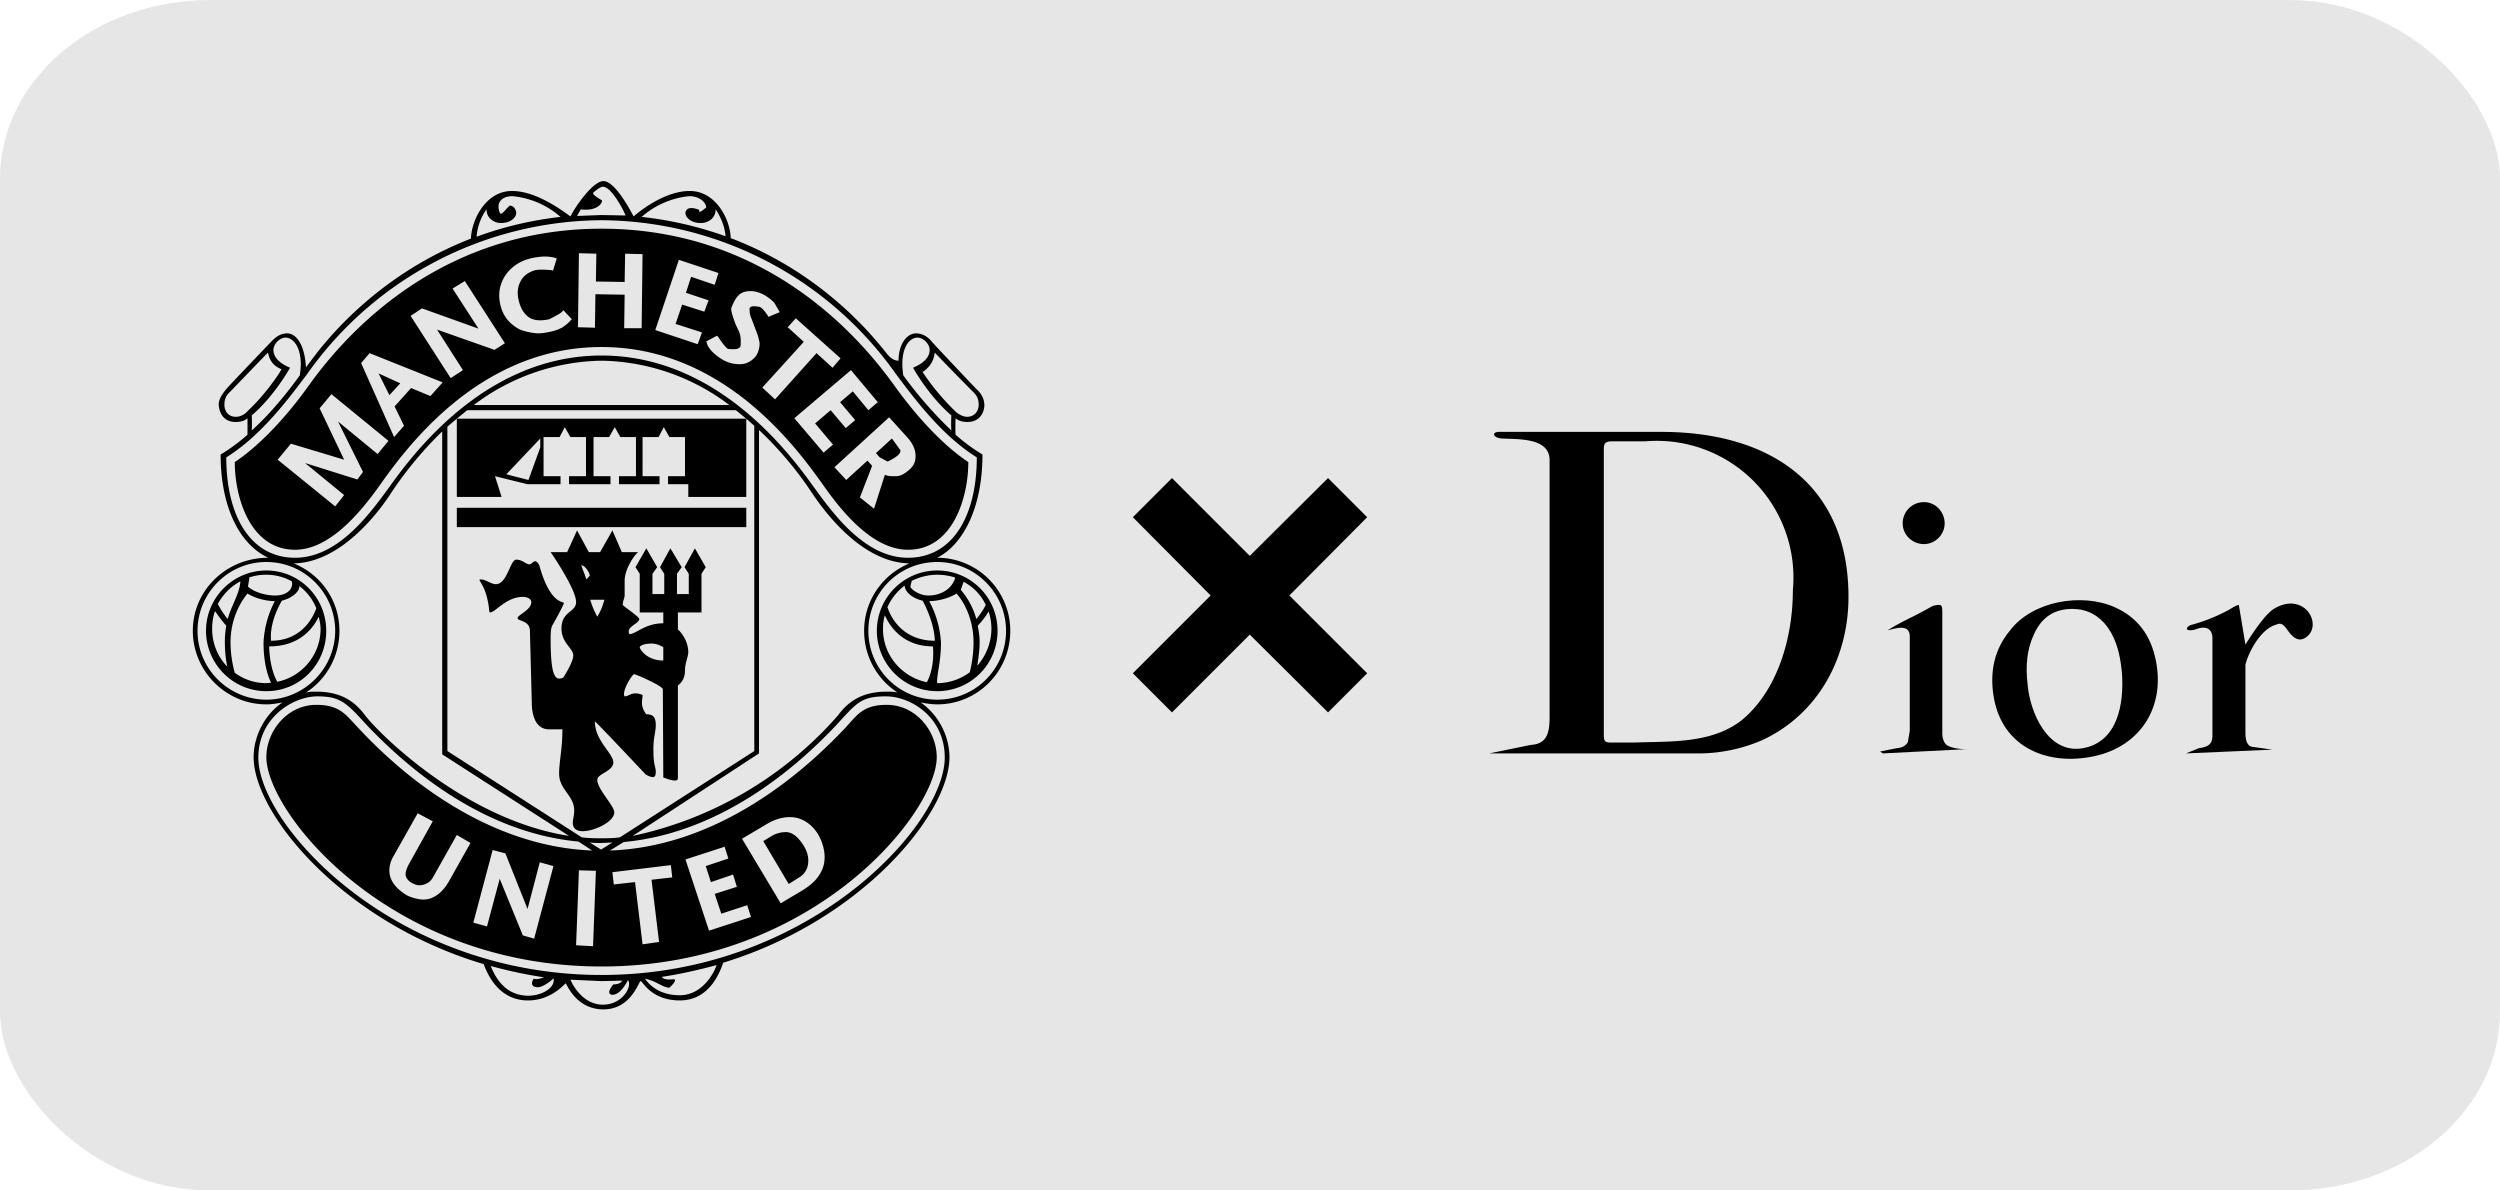
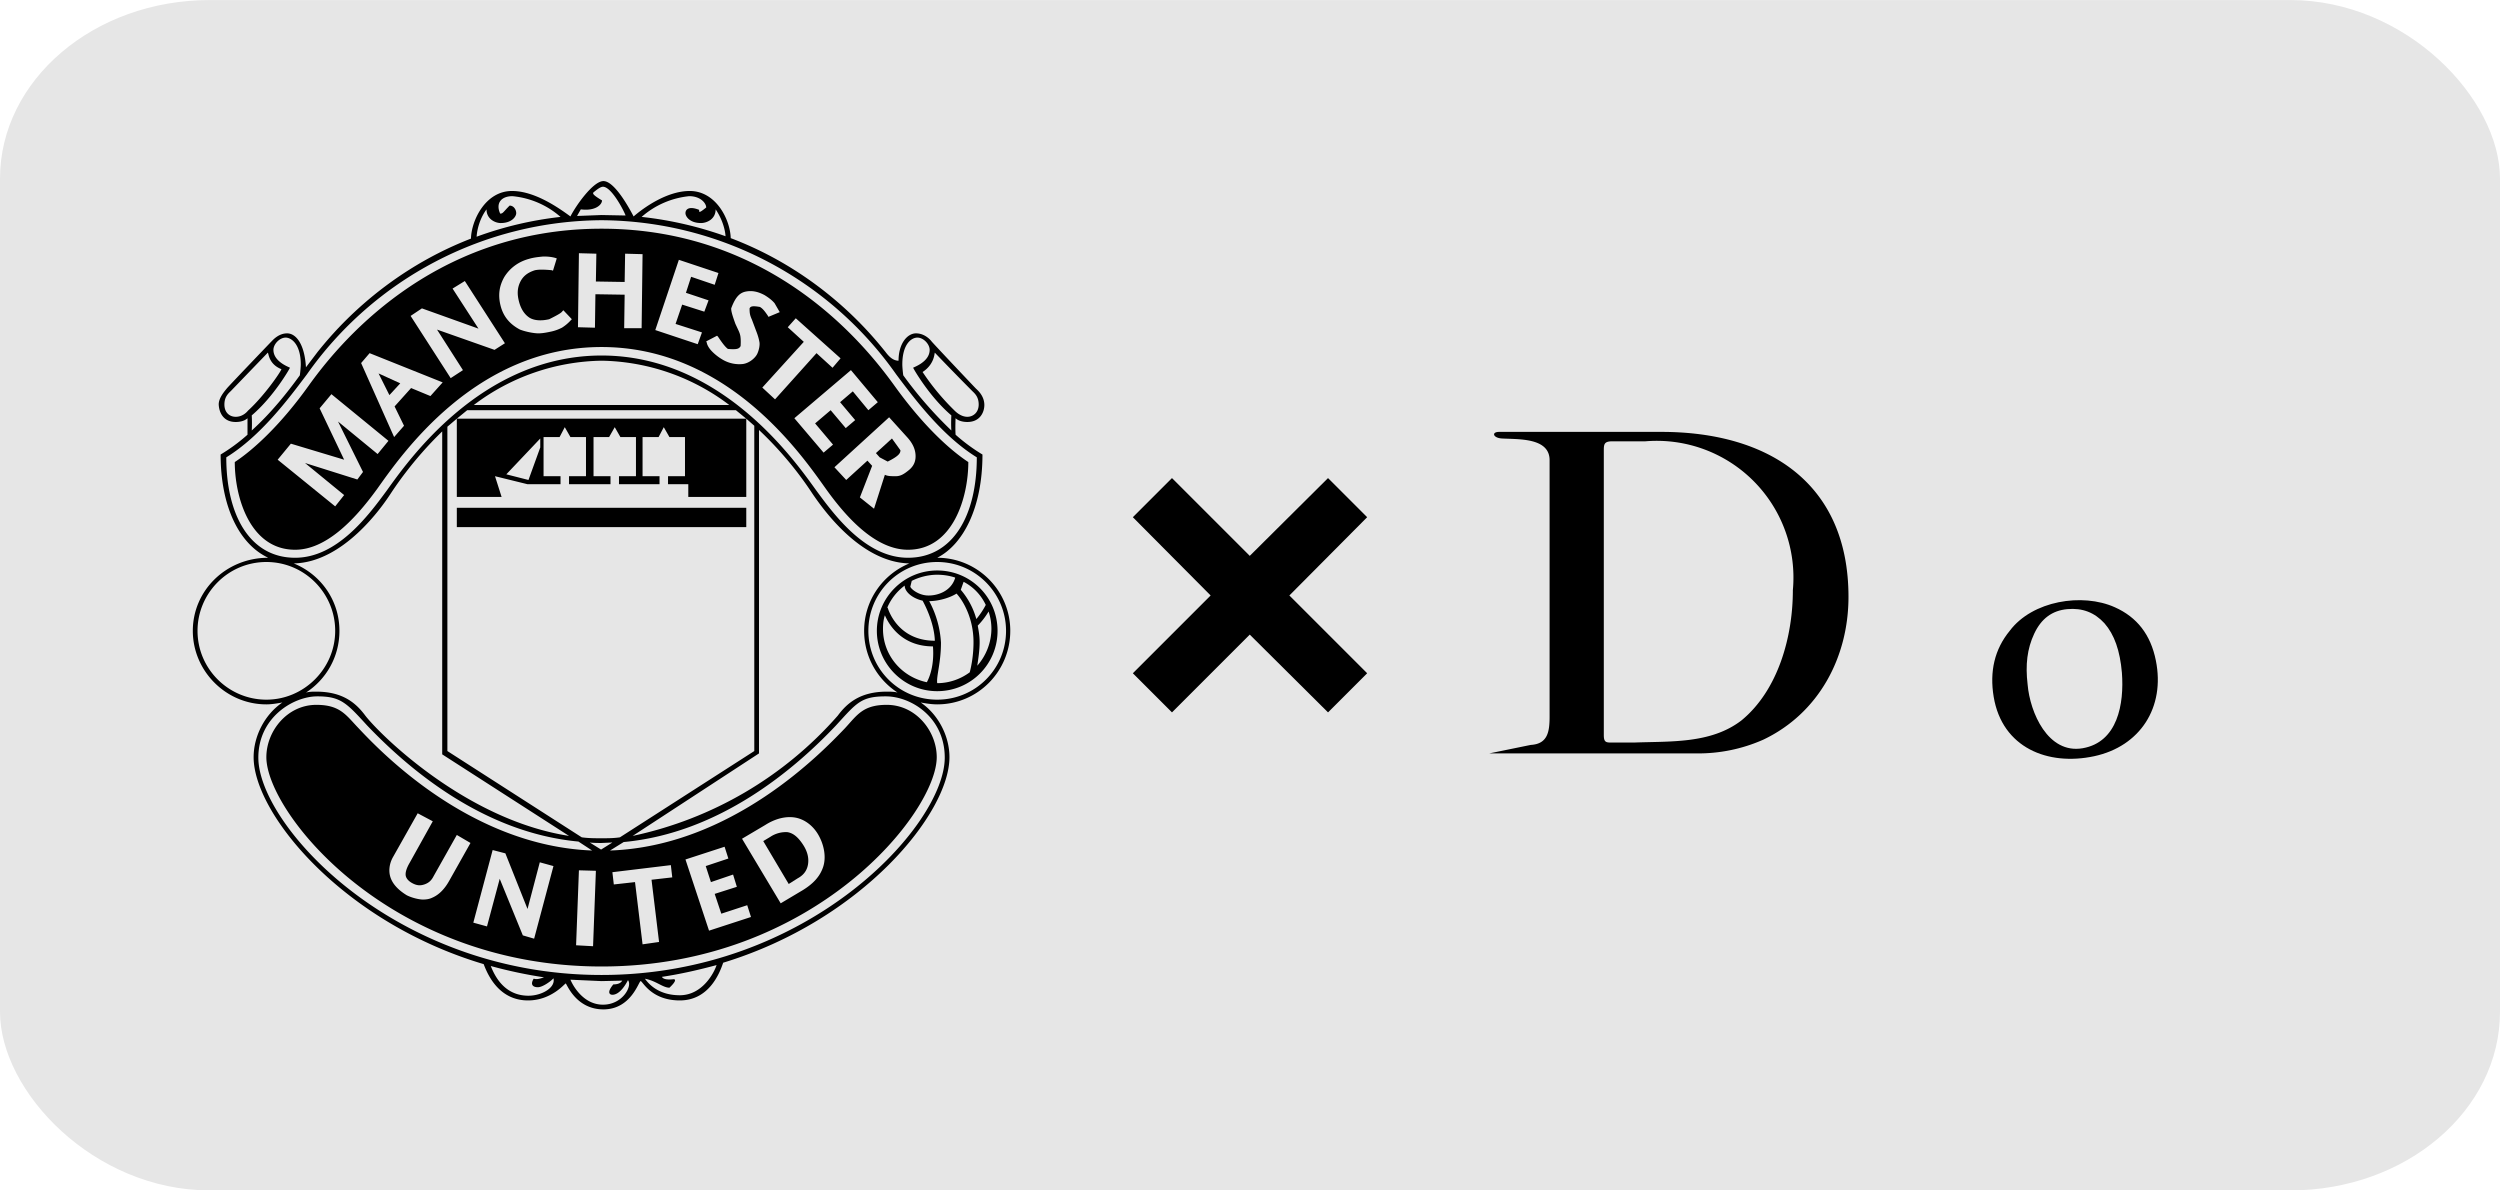
<svg xmlns="http://www.w3.org/2000/svg" width="210" height="100" viewBox="0 0 5.303 2.525" shape-rendering="geometricPrecision" image-rendering="optimizeQuality" fill-rule="evenodd">
  <rect width="5.303" height="2.525" rx=".445" ry=".379" fill="#e6e6e6" />
  <path d="M2.403 1.097l.083-.083.165.165.166-.165.083.083-.165.166.165.165-.083.083-.166-.165-.165.165-.083-.083.165-.165z" />
  <g fill-rule="nonzero">
    <path d="M1.692 1.863c.013-.007.02-.017.022-.03s-.001-.027-.011-.042-.02-.024-.033-.026a.06.06 0 0 0-.036.01l-.015.009.054.091.019-.012z" />
    <path d="M2.143 1.338c0-.085-.069-.155-.155-.155.055-.028.096-.106.096-.219a.38.38 0 0 1-.057-.042c-.001-.014 0-.035 0-.035s.007.008.025.008c.027 0 .036-.021.036-.036 0-.02-.015-.032-.018-.035s-.091-.096-.094-.1-.015-.017-.033-.017-.037.021-.037.058c-.013 0-.022-.011-.028-.019C1.855.718 1.748.58 1.55.505c-.001-.039-.031-.1-.087-.1-.048 0-.097.035-.119.054C1.331.434 1.302.384 1.28.384s-.059.053-.07.075C1.184.44 1.134.405 1.086.405 1.03.405 1 .467.999.506.803.582.697.718.674.746L.649.779C.646.728.627.707.609.707S.579.721.576.724.484.82.481.824.463.844.464.859.473.895.5.895C.518.895.525.887.525.887v.035a.38.38 0 0 1-.057.042c0 .113.041.191.101.219-.09 0-.16.07-.16.155s.07.156.156.156c.011 0 .023-.002.034-.004-.038.026-.061.072-.061.116 0 .12.189.35.488.439.009.024.033.077.094.077.05 0 .078-.036.08-.036s.021.055.08.055.075-.06.079-.06.022.041.083.041.084-.056.092-.08c.295-.09.48-.317.48-.436 0-.044-.023-.09-.061-.116.011.002.023.004.035.004.086 0 .155-.07.155-.156zm-.009 0h0c0 .081-.065.146-.146.146s-.146-.065-.146-.146.065-.146.146-.146.146.066.146.146zm-.151-.59h0a6.27 6.27 0 0 0 .079.081c.005.005.014.012.014.029s-.012.026-.024.026S2.03.876 2.025.871a.5.5 0 0 1-.068-.082c.026-.017.025-.041.026-.041zM1.946.716h0c.013 0 .026.014.026.026 0 .026-.035.037-.035.038s.034.061.081.101c0 0-.001.017 0 .032a.86.86 0 0 1-.102-.117C1.915.789 1.914.778 1.914.773c0-.043.019-.057.032-.057zm-.484-.3h0c.024 0 .036.015.036.024-.016.013-.015.01-.015.005-.023-.009-.029 0-.029.007s.009.021.033.021c.012 0 .031-.008.031-.029h0c.013.019.02.041.021.057C1.486.482 1.426.467 1.361.46a.18.18 0 0 1 .101-.044zm-.23.028h0c.031.004.045-.01.045-.019C1.257.413 1.256.41 1.26.407s.013-.011.019-.011c.018 0 .044.05.048.061L1.276.456l-.052.002zm-.2 0h0c0 .021.019.029.03.029.024 0 .033-.014.033-.021S1.09.436 1.081.436c-.014.014-.014.017-.02.017-.01-.022.002-.037.026-.037a.18.18 0 0 1 .102.044.76.76 0 0 0-.178.042c.001-.016.007-.039.021-.058zM.606.716h0c.012 0 .032.014.032.057 0 .005-.001.016-.002.023C.61.832.575.876.534.913c.001-.015 0-.032 0-.032.047-.04.081-.1.081-.101S.58.768.58.742C.58.73.593.716.606.716zM.5.884h0C.487.884.476.875.476.858S.485.834.49.829L.568.748c.002 0 .001.024.029.035C.594.791.56.84.526.871.522.876.513.884.5.884zM.48.97h0C.553.925.612.846.651.794a.77.77 0 0 1 .625-.327.77.77 0 0 1 .625.327c.039.052.098.131.171.176 0 .124-.051.213-.146.213-.089 0-.155-.089-.194-.142-.044-.061-.2-.287-.456-.287S.864.98.82 1.041c-.039.053-.105.142-.194.142C.531 1.183.48 1.094.48.97zm.795.832h0l-.024-.015c.008.001.017.001.025.001l.023-.001-.024.015zm.001-.024h0c-.014 0-.028 0-.042-.002l-.285-.183V.905l.02-.017v.166h.005.09L1.05 1.01l.069.017h.07V1.01h-.036V.927h.034l.011-.021.012.021h.033v.083h-.036v.017h.088V1.01h-.036V.927h.033l.012-.021.012.021h.033v.083h-.036v.017h.086V1.01h-.036V.927h.034l.011-.021.012.021h.033v.083h-.036v.017h.043v.027h.123V.888L1.6.903v.69l-.285.183c-.013.002-.026.002-.039.002zM1.561.87h0l.022.018H.969L.991.87h.57zM1.005.859h0a.46.46 0 0 1 .271-.094.46.46 0 0 1 .271.094h-.542zm.141.071h0v.019l-.025.069-.047-.012.072-.076zm-.727.408h0c0-.08.065-.146.146-.146s.146.066.146.146-.066.146-.146.146-.146-.065-.146-.146zm.301 0h0c0-.065-.04-.12-.097-.143.106-.002.188-.121.205-.147.008-.012.046-.071.11-.133V1.6l.269.173c-.219-.034-.401-.215-.432-.255-.02-.027-.048-.051-.104-.051-.008 0-.015 0-.022.002.043-.028.071-.076.071-.131zm.401.774h0c-.052 0-.072-.043-.08-.063a.98.98 0 0 0 .113.024c-.017.006-.019.003-.022.003-.008.013-.001.018.009.018s.028-.013.033-.019c.005.02-.025.037-.053.037zm.158.019h0c-.042 0-.064-.041-.069-.053l.066.003.044-.001c-.002.003-.006.008-.019.008-.015.018-.007.022-.002.022.016 0 .029-.023.033-.031.01.012-.011.052-.053.052zm.163-.02h0c-.048 0-.068-.027-.074-.035.023.004.038.019.052.019.015-.014.013-.018.009-.018-.019.002-.023-.002-.025-.005.04-.006.079-.015.116-.025-.005.016-.03.064-.078.064zm.562-.504h0c0 .143-.288.461-.728.461S.548 1.75.548 1.607c0-.086.075-.13.125-.13s.062.014.106.062c.087.091.245.227.448.246l.029.019c-.258-.01-.448-.209-.495-.259-.027-.028-.039-.05-.09-.05-.062 0-.106.056-.106.111 0 .117.26.444.711.444s.711-.327.711-.444c0-.055-.044-.111-.106-.111-.051 0-.063.022-.089.05-.048.05-.239.25-.498.259l.029-.018c.204-.019.363-.155.45-.247.044-.048.053-.062.106-.062s.125.044.125.13zm-.74.24h0l-.006.16-.036-.002.006-.159.036.001zm-.09-.01h0l-.041.154-.024-.007-.049-.12-.027.101-.029-.008.041-.154.027.007.047.118.026-.099.029.008zm-.313.022h0c.002.006.007.011.015.015s.015.005.024.002.015-.008.02-.018l.049-.087.029.017-.045.08c-.01.018-.022.03-.036.036-.006.003-.013.004-.02.004s-.022-.003-.034-.009c-.018-.011-.029-.023-.034-.036s-.004-.029.004-.044l.053-.094.032.017-.049.088c-.007.012-.01.022-.008.029zm.537.139h0l-.035.005-.016-.132-.045.005-.003-.026.124-.015.003.026-.044.005.016.132zm.11-.127h0l.047-.016.008.026-.047.015.014.042.055-.018.008.025-.089.029-.05-.151.083-.027.008.025-.048.016.011.034zm.066-.092h0l.049-.029c.022-.014.044-.019.063-.016s.038.016.05.037.017.047.01.068-.022.036-.043.049l-.047.028-.082-.137zm.307-.312h0c-.056 0-.084.024-.104.051a.8.8 0 0 1-.435.255l.268-.175V.912c.067.063.106.124.114.136.018.026.099.145.205.147-.056.023-.096.078-.096.143 0 .055.028.103.071.131-.007-.002-.015-.002-.023-.002z" />
    <path d="M.969 1.118h.614v-.041H.969z" />
-     <path d="M1.452 1.203l.009.014v.043h-.025v-.043l.01-.014-.024-.04-.022.04.009.014v.043h-.025v-.043l.01-.014-.023-.04-.023.04.009.014v.082h.05v.023c-.039 0-.058.023-.072.023-.008-.016.021-.022.021-.032 0-.005-.035-.028-.035-.03 0-.008.004-.015.004-.02v-.031c0-.028.025-.06.029-.061h-.035l-.02-.046-.026.046h-.024l-.025-.046-.021.046h-.035s.054.078.054.106c0 .022-.031.019-.031.056 0 .031.025.042.025.057s-.02.045-.021.047c-.017.008-.027-.001-.027-.082 0-.022.002-.026.005-.031s.023-.041.023-.045-.029.004-.052-.08c-.01-.018-.014-.002-.021-.002s-.015-.01-.028-.01-.019.052-.043.052c-.011 0-.021-.01-.032-.01s.013.009.018.069c.008.007.033-.032.071-.032.009 0 .018.004.018.011 0 .017-.029.027-.029.034s.024.004.026.025l.004.153c0 .009 0 .058.037.058h.028c0 .041-.007.069-.007.094 0 .034.032.046.032.078 0 .012-.003.019-.003.026s.003.018.021.018c.025 0 .067-.02.067-.04 0-.014-.036-.049-.036-.069 0-.013.034-.018.034-.037s-.04-.047-.039-.087c.014.013.106.111.108.113.017.009.021.006.021-.006s-.005-.012-.005-.047c0-.029.005-.035.005-.053s-.008-.022-.02-.022c-.014-.018-.008-.03-.008-.041-.022-.009-.028.003-.038.003-.007-.01.016-.047.02-.047s.061.025.061.032l.001.187c.026.01.031.007.031.001v-.196c.008-.006.015-.016.015-.032s.007-.029.007-.039c0-.016-.008-.035-.022-.048v-.036h.05v-.082l.009-.014-.023-.04-.022.04zm-.208.026h0l-.011-.03c.008 0 .018.016.018.022zm.023.079h0a.17.17 0 0 1-.015-.036h.03a.13.13 0 0 1-.015.036zm.03-.091h0zm.11.184h0c-.036 0-.05-.025-.05-.028s.008-.008.025-.008c.01 0 .019.004.025.008v.028zM.565 1.21c-.071 0-.128.058-.128.128s.057.128.128.128.127-.057.127-.128S.635 1.21.565 1.21zm.07.033h0c.016.012.028.028.036.047-.003.008-.024.069-.096.069-.003-.03.01-.063.023-.085.021-.005.037-.019.037-.03zm-.106-.017h0l-.001-.001a.11.11 0 0 1 .037-.006c.019 0 .038.005.054.014.004.015-.009.029-.032.03s-.05-.008-.061-.019zm-.079.108h0c0-.014.002-.026.006-.038.005.007.013.019.024.031a.19.19 0 0 0-.003.035.27.27 0 0 0 .005.052c-.02-.021-.032-.049-.032-.08zm.012-.053h0c.011-.02.027-.037.048-.048-.002.027-.018.048-.027.08-.013-.016-.02-.03-.021-.032zm.103.168h0c-.025 0-.048-.008-.067-.022-.004-.014-.009-.038-.009-.065 0-.052.024-.089.036-.103.016.01.04.016.058.016a.21.21 0 0 0-.024.088c0 .043.009.071.016.085zm.023-.003h0c-.006-.011-.016-.035-.017-.075.066 0 .094-.04.105-.063.002.008.004.017.004.026 0 .055-.04.102-.092.112z" />
    <path d="M1.988 1.466c.071 0 .128-.057.128-.128s-.057-.128-.128-.128-.128.058-.128.128.057.128.128.128zm.069-.04h0c-.019.014-.043.023-.069.023-.002-.015.008-.043.008-.086a.21.21 0 0 0-.025-.088c.018 0 .042-.006.058-.016.013.014.036.051.036.103 0 .026-.004.049-.008.064zm.046-.092h0a.12.12 0 0 1-.03.078c.002-.014.005-.032.005-.05 0-.013-.002-.024-.004-.035a.16.16 0 0 0 .023-.03c.004.012.006.024.006.037zm-.059-.1h0c.021.011.037.028.047.049-.002.004-.009.017-.02.03a.16.16 0 0 0-.033-.062zm-.11-.002h0c.016-.008.035-.013.054-.013.013 0 .026.002.038.006v.001c-.009.029-.039.038-.059.037s-.036-.015-.036-.019l.003-.012zm-.015.01h0c0 .013.016.027.038.032.012.022.025.055.026.085-.081 0-.1-.07-.1-.07h-.001c.008-.019.021-.035.037-.047zm.06.129h0c.003.04-.007.065-.013.076-.053-.011-.093-.057-.093-.113 0-.01.001-.02.004-.029.01.023.038.066.102.066zM1.883.979c.024-.012.027-.018.027-.024L1.892.93l-.034.031.008.009z" />
    <path d="M.8 1.037c.05-.07.207-.301.476-.301s.426.231.476.301.11.129.174.129c.096 0 .128-.112.128-.186-.041-.027-.097-.079-.156-.161S1.642.485 1.276.485.712.738.654.819.539.953.498.98c0 .074.032.186.128.186.064 0 .124-.06.174-.129zm1.124-.11h0c.011.012.017.024.018.037s-.003.024-.014.033-.018.013-.028.013-.017 0-.023-.003l-.023.072-.03-.024.026-.067-.01-.011-.045.041L1.77.991l.116-.106.038.042zM1.805.785h0l.057.068-.02.017-.033-.04-.027.023.032.038-.02.017L1.762.87l-.033.028.038.045-.02.017-.062-.073.12-.102zm-.117-.11h0l.095.085-.017.02-.034-.031-.088.098-.027-.025.088-.097-.034-.031.017-.019zM1.544.74h0c.021.002.024-.001.027-.006.001-.02-.001-.025-.004-.032L1.56.687C1.552.665 1.551.659 1.551.654c.01-.027.02-.034.033-.036s.025.001.038.008c.008.005.015.01.021.017l.011.019-.024.01L1.629.67C1.621.658 1.617.654 1.612.651 1.595.648 1.592.65 1.59.654c0 .011.001.015.005.024l.009.024c.004.01.006.018.007.024s-.001.017-.005.025-.016.019-.03.021a.07.07 0 0 1-.041-.008C1.526.759 1.518.753 1.511.746S1.5.732 1.499.726L1.498.724l.023-.012.002.002c.012.018.017.023.021.026zM1.44.551h0l.084.028-.008.025-.05-.017-.011.034.048.016-.009.024-.047-.015-.014.041.056.018L1.48.73 1.39.7l.05-.149zM1.228.537h0l.037.001-.001.059.061.001.001-.06.037.001-.002.157h-.037l.001-.071-.062-.001-.001.071-.036-.001.002-.157zm-.158.05h0c.012-.019.03-.032.052-.038.01-.003.02-.004.03-.005h.002c.009 0 .017.001.024.003l.003.001-.008.026L1.17.573c-.022-.002-.029-.001-.035 0-.016.005-.026.013-.032.026s-.006.026-.002.041.011.026.021.033.026.008.043.004c.022-.011.026-.014.028-.017l.002-.002.018.019-.002.002a.09.09 0 0 1-.019.016c-.006.003-.013.006-.022.008s-.019.004-.028.004-.026-.003-.039-.008c-.021-.011-.035-.027-.041-.05S1.059.606 1.07.587zM.895.654h0l.12.043L.96.612.986.596l.085.132-.022.014L.927.699.982.785.956.802.871.67.895.654zM.784.749h0l.155.062L.913.84.872.823.837.862l.02.041-.021.024L.766.77.784.749zM.617.941h0L.73.975.678.866.703.836.824.935.801.963.717.894l.053.107-.012.016L.647.982.73 1.05l-.019.024L.589.975.617.941z" />
    <path d="M.803.792l.023.046.023-.025z" />
  </g>
  <path d="M4.464 1.322c-.021-.023-.047-.033-.079-.03s-.055.02-.07.052-.019.066-.014.108c.005.059.043.148.117.135s.088-.094.083-.16c-.004-.047-.016-.081-.037-.105zm-.201.016c.048-.064.154-.081.223-.05.047.021.076.058.087.113.02.099-.033.182-.131.203s-.195-.018-.213-.126c-.009-.054.002-.101.034-.14z" />
-   <path d="M4.081 1.065c-.025 0-.045.02-.045.045s.021.044.045.044.044-.02.044-.044-.019-.045-.044-.045zm-.093.529l.035-.007c.013-.001.02-.006.024-.013l.004-.024v-.2c0-.028-.031-.017-.047-.013.028-.018.053-.028.074-.04.014-.007.022-.013.027-.013.015-.003.015 0 .015.019v.251c0 .012.003.02.008.025s.021.01.043.01l-.177.009zm.775-.184v.145c0 .013.003.027.014.029l.043.006-.183.008.027-.011c.022-.003.029-.01.029-.027v-.206c0-.02-.013-.028-.036-.019-.017.005-.025-.001-.011-.009a.37.37 0 0 0 .079-.031c.008-.004.015-.01.024-.012l.014.084c.026-.041.046-.067.061-.076s.038-.017.06-.004.03.045.011.062-.033.001-.043-.013-.015-.015-.024-.011c-.031.008-.058.056-.065.085z" />
  <path d="M3.402.955v.604c0 .016.005.016.018.016h.046c.077-.003.163.003.228-.047.078-.064.109-.178.109-.276A.29.29 0 0 0 3.49.936h-.07c-.017 0-.018.006-.018.019zM3.186.93C3.167.929 3.163.916 3.18.916h.344c.229 0 .397.11.397.35 0 .128-.063.247-.181.303a.34.34 0 0 1-.142.029h-.439l.088-.018c.036-.002.04-.028.04-.06V.976c0-.048-.066-.044-.101-.046z" />
</svg>